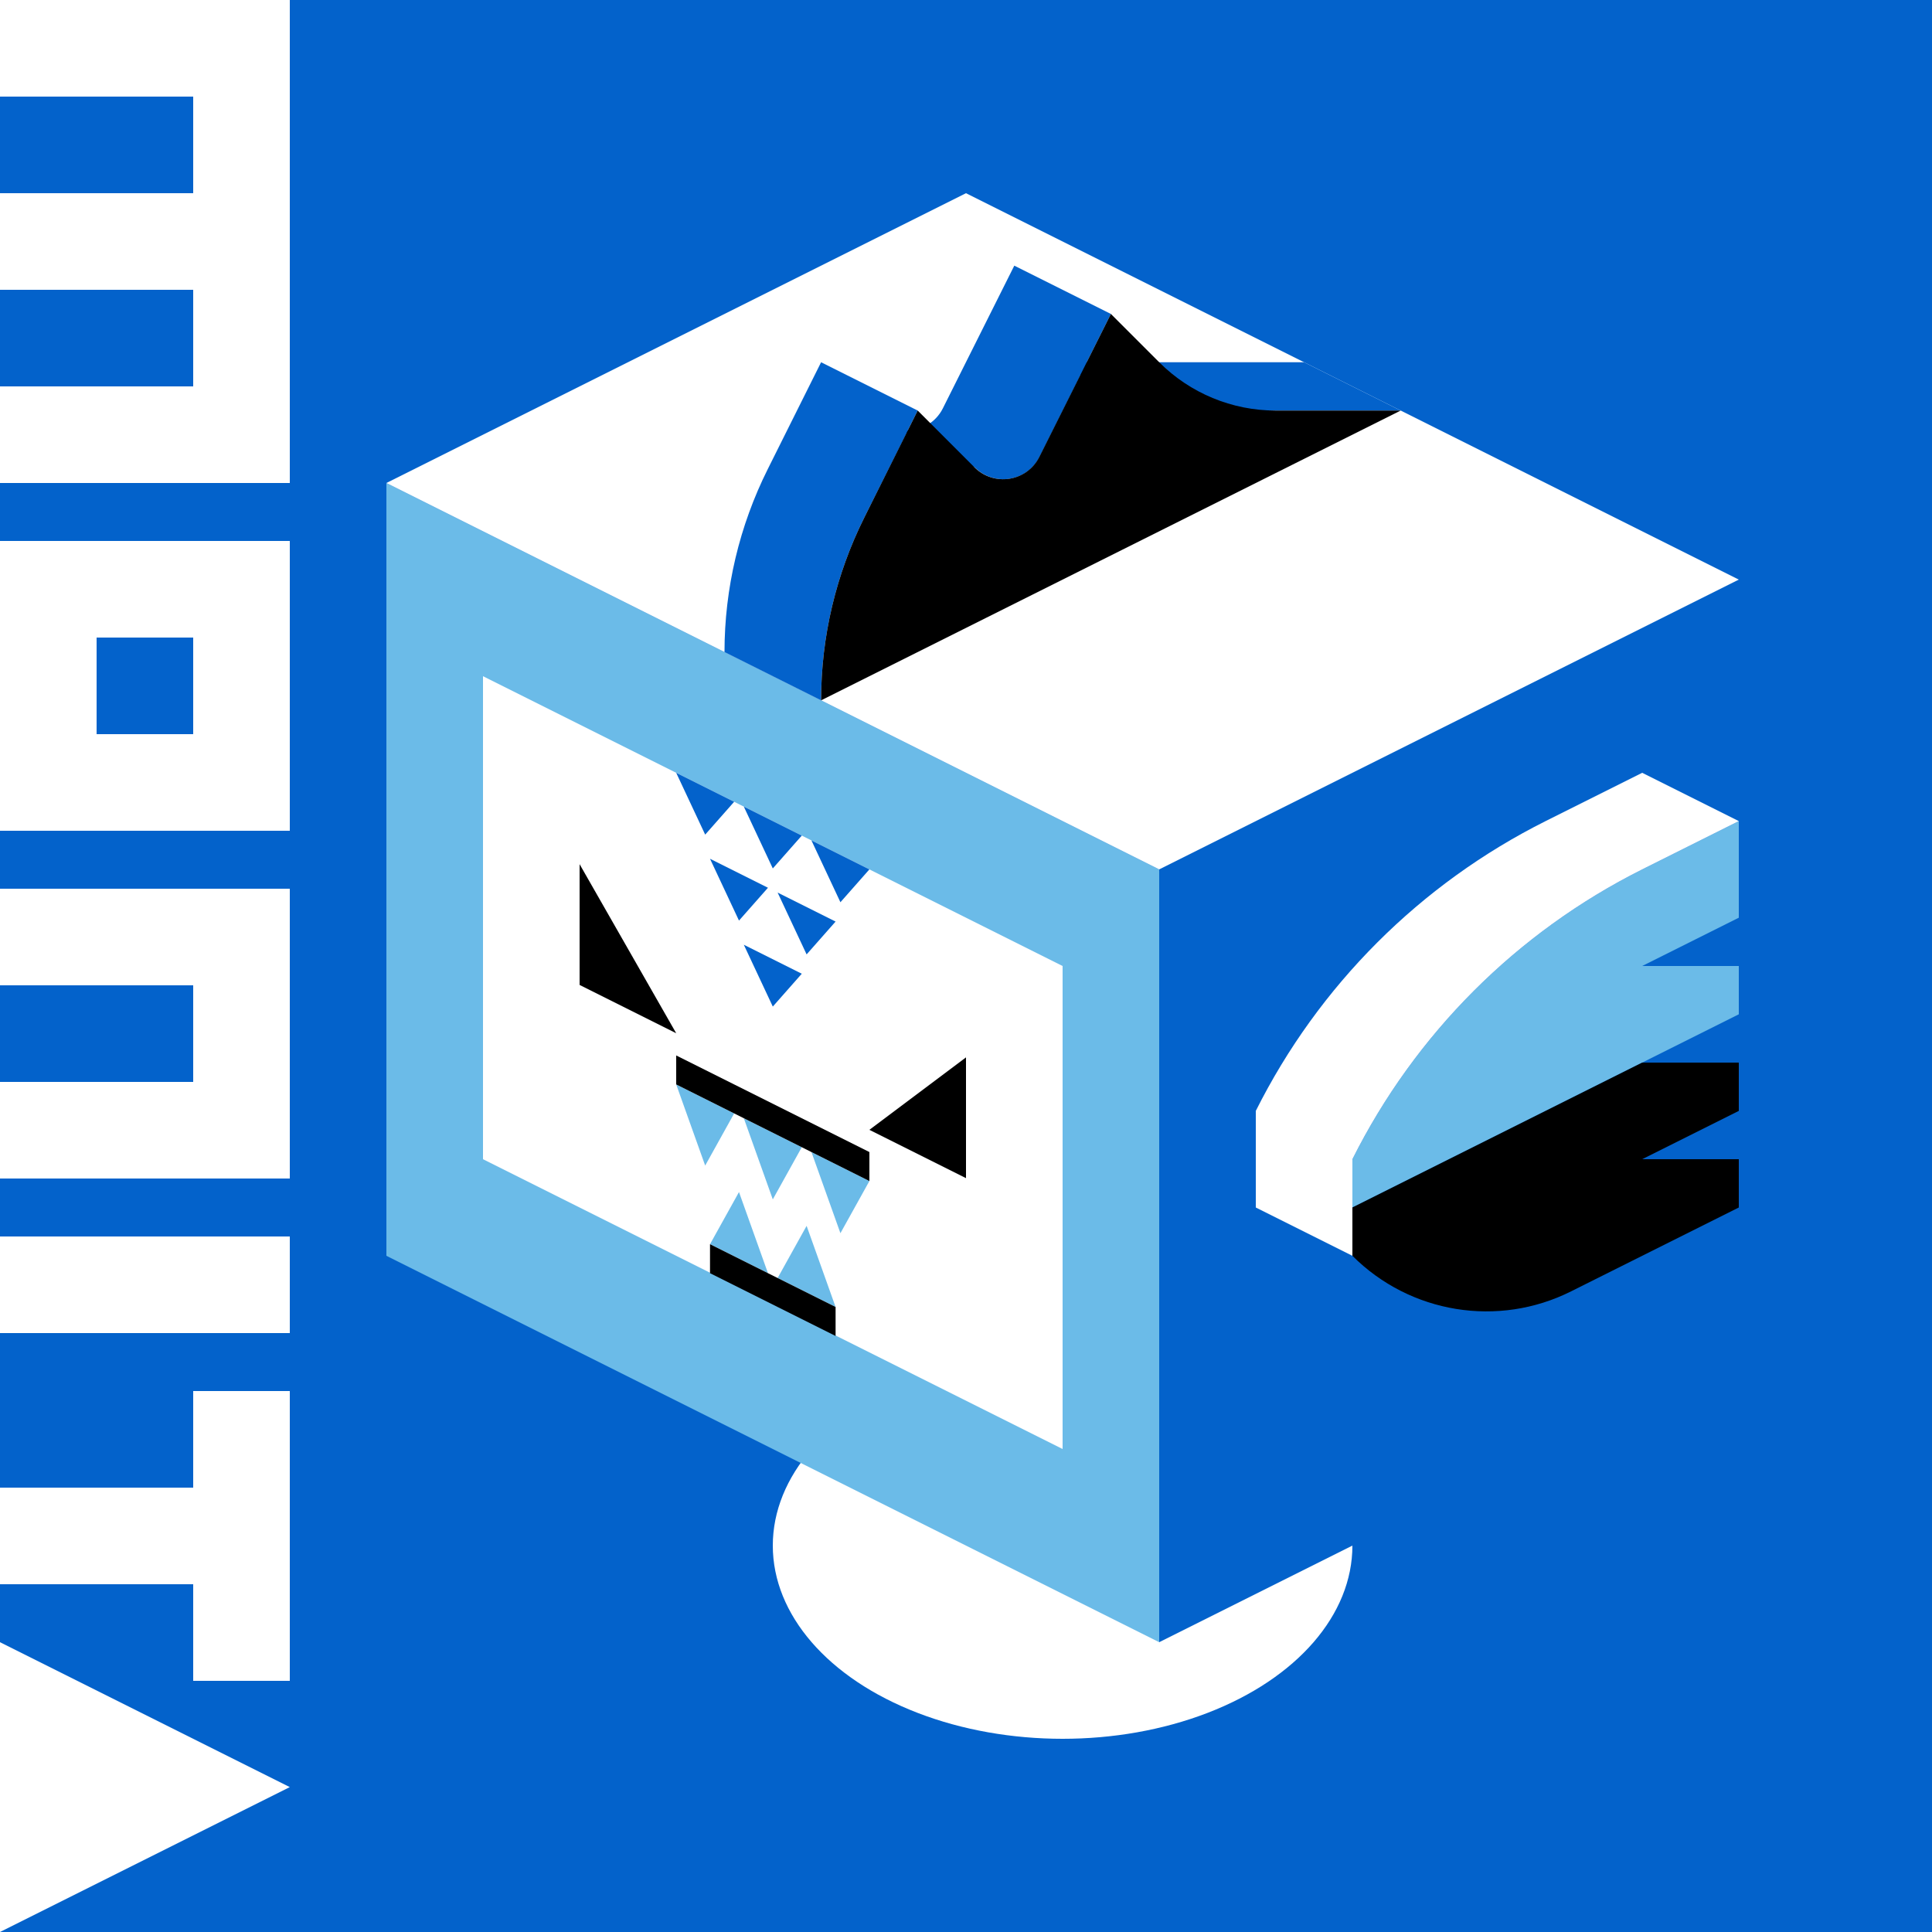
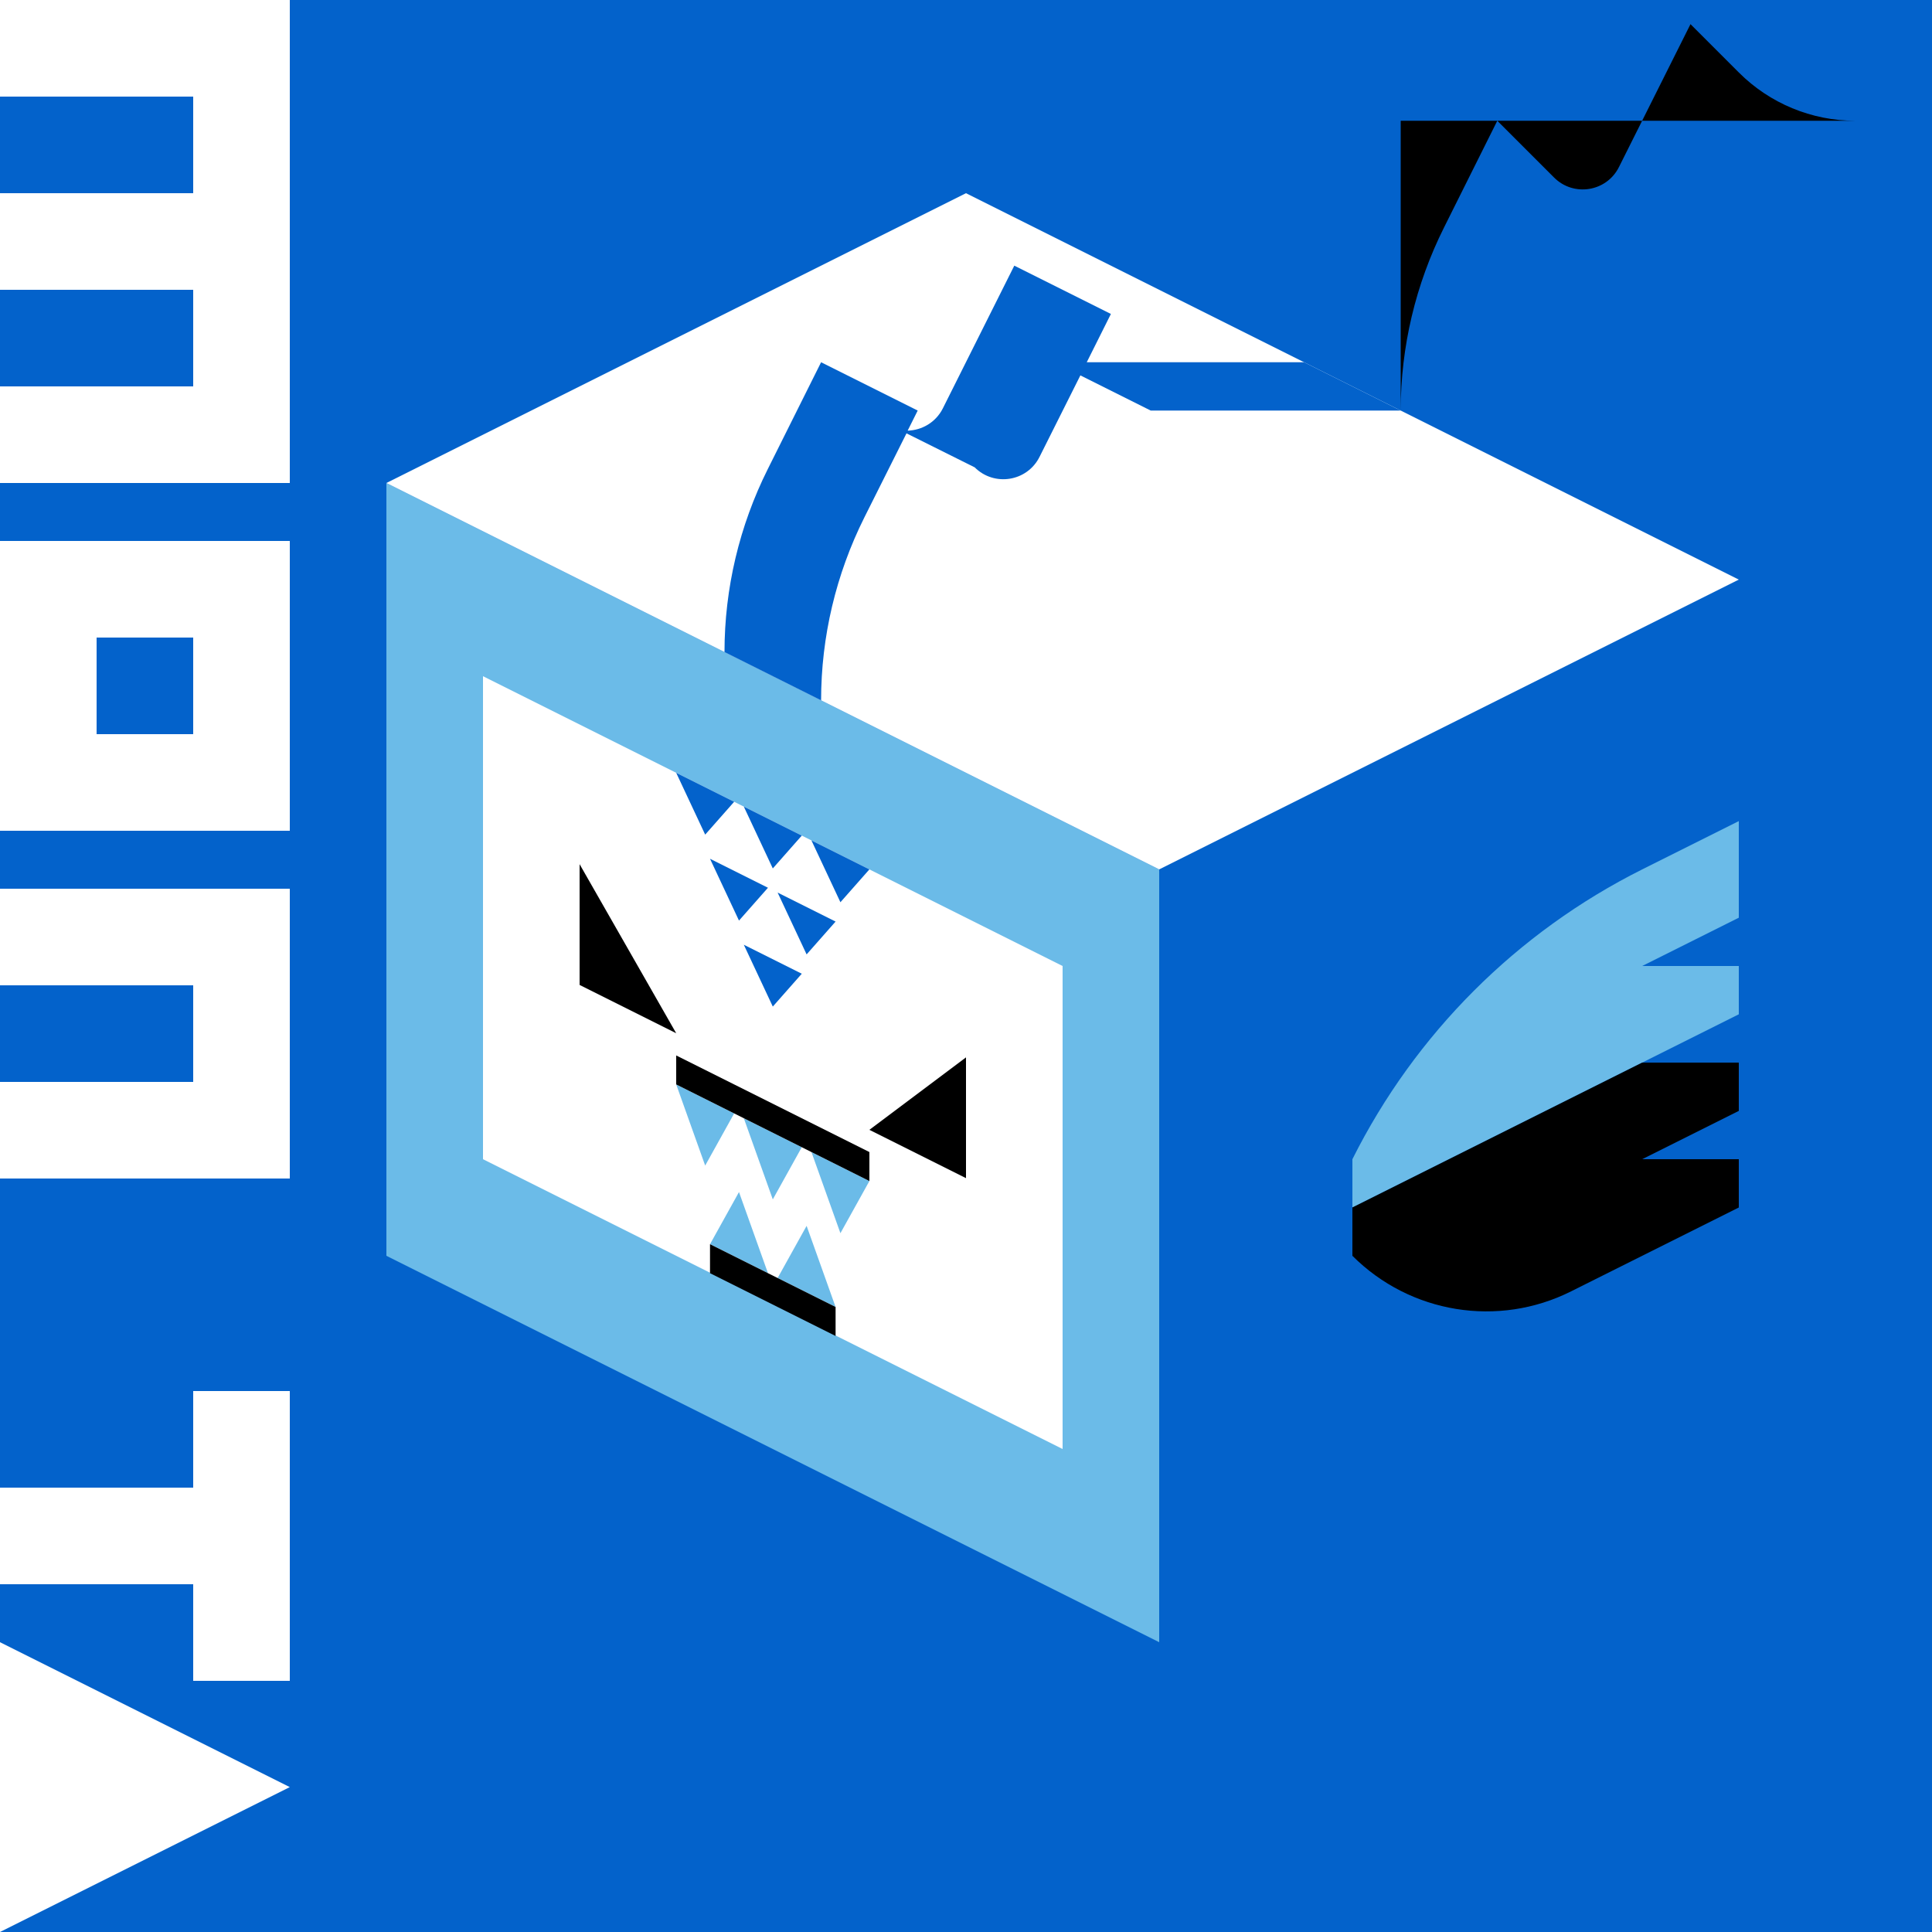
<svg xmlns="http://www.w3.org/2000/svg" xml:space="preserve" style="enable-background:new 0 0 100 100;" viewBox="0 0 100 100" y="0px" x="0px" id="レイヤー_1" version="1.1">
  <style type="text/css">
	.st0{fill:#0362CB;}
	.st1{fill:#FFFFFF;}
	.st2{fill:#6BBBE8;}
</style>
  <rect height="100" width="100" class="st0" y="0" />
-   <ellipse ry="10" rx="15" cy="80" cx="55" class="st1" />
  <polygon points="20,25 60,45 60,85 20,65" class="st2" />
  <polygon points="60,45 90,30 90,70 60,85" class="st0" />
  <polygon points="20,25 50,10 90,30 60,45" class="st1" />
  <polygon points="25,35 55,50 55,75 25,60" class="st1" />
  <polygon points="30,44.73 30,50.98 35,53.48" />
  <polygon points="45,58.48 50,60.98 50,54.73" />
  <polygon points="45,61.13 42,59.63 43.5,63.83" class="st2" />
  <polygon points="41.5,59.38 38.5,57.88 40,62.08" class="st2" />
  <polygon points="38,57.63 35,56.13 36.5,60.33" class="st2" />
  <polygon points="45,45 42,43.5 43.5,46.7" class="st0" />
  <polygon points="41.5,43.25 38.5,41.75 40,44.95" class="st0" />
  <polygon points="41.5,50.4 38.5,48.9 40,52.1" class="st0" />
  <polygon points="38,41.5 35,40 36.5,43.2" class="st0" />
  <polygon points="43.25,47.7 40.25,46.2 41.75,49.4" class="st0" />
  <polygon points="39.75,45.95 36.75,44.45 38.25,47.65" class="st0" />
  <polygon points="45,61.13 45,59.63 35,54.63 35,56.13" />
  <polygon points="36.75,64.4 39.75,65.9 38.25,61.7" class="st2" />
  <polygon points="40.25,66.15 43.25,67.65 41.75,63.45" class="st2" />
  <polygon points="36.75,64.4 36.75,65.9 43.25,69.15 43.25,67.65" />
-   <rect height="5" width="15" class="st1" y="64" />
  <polygon points="10,72 10,77 0,77 0,82 10,82 10,87 15,87 15,72" class="st1" />
  <path d="M0,28v15h15V28H0z M10,38H5v-5h5V38z" class="st1" />
  <polygon points="15,92.5 0,85 0,100" class="st1" />
  <polygon points="0,46 0,51 10,51 10,56 0,56 0,61 15,61 15,46" class="st1" />
  <polygon points="15,0 0,0 0,5 10,5 10,10 0,10 0,15 10,15 10,20 0,20 0,25 15,25" class="st1" />
  <path d="M72.5,21.25l-5-2.5H56.25l1.25-2.5l-5-2.5l-3.7,7.39c-0.37,0.73-1.09,1.13-1.82,1.15l0.52-1.04l-5-2.5  l-2.76,5.53c-1.47,2.94-2.24,6.18-2.24,9.47l5,2.5c0-3.29,0.77-6.53,2.24-9.47l2.18-4.35l3.53,1.76c1.01,1.01,2.72,0.74,3.36-0.55  l2.11-4.21l3.64,1.82H72.5z" class="st0" />
-   <path d="M72.5,21.25l-30,15l0,0c0-3.29,0.77-6.53,2.24-9.47l2.76-5.53l2.94,2.94c1.01,1.01,2.72,0.74,3.36-0.55l3.7-7.39l2.51,2.51  c1.59,1.59,3.76,2.49,6.01,2.49H72.5z" />
+   <path d="M72.5,21.25l0,0c0-3.29,0.77-6.53,2.24-9.47l2.76-5.53l2.94,2.94c1.01,1.01,2.72,0.74,3.36-0.55l3.7-7.39l2.51,2.51  c1.59,1.59,3.76,2.49,6.01,2.49H72.5z" />
  <path d="M90,42.5L85,45c-6.49,3.25-11.75,8.51-15,15v2.5L85,55l5-2.5V50h-5l5-2.5V42.5z" class="st2" />
  <path d="M70,65c2.99,2.99,7.55,3.73,11.32,1.84L90,62.5V60h-5l5-2.5V55h-5l-15,7.5V65z" />
-   <path d="M65,62.5v-5c3.25-6.49,8.51-11.75,15-15l5-2.5l5,2.5L85,45c-6.49,3.25-11.75,8.51-15,15v5L65,62.5z" class="st1" />
</svg>